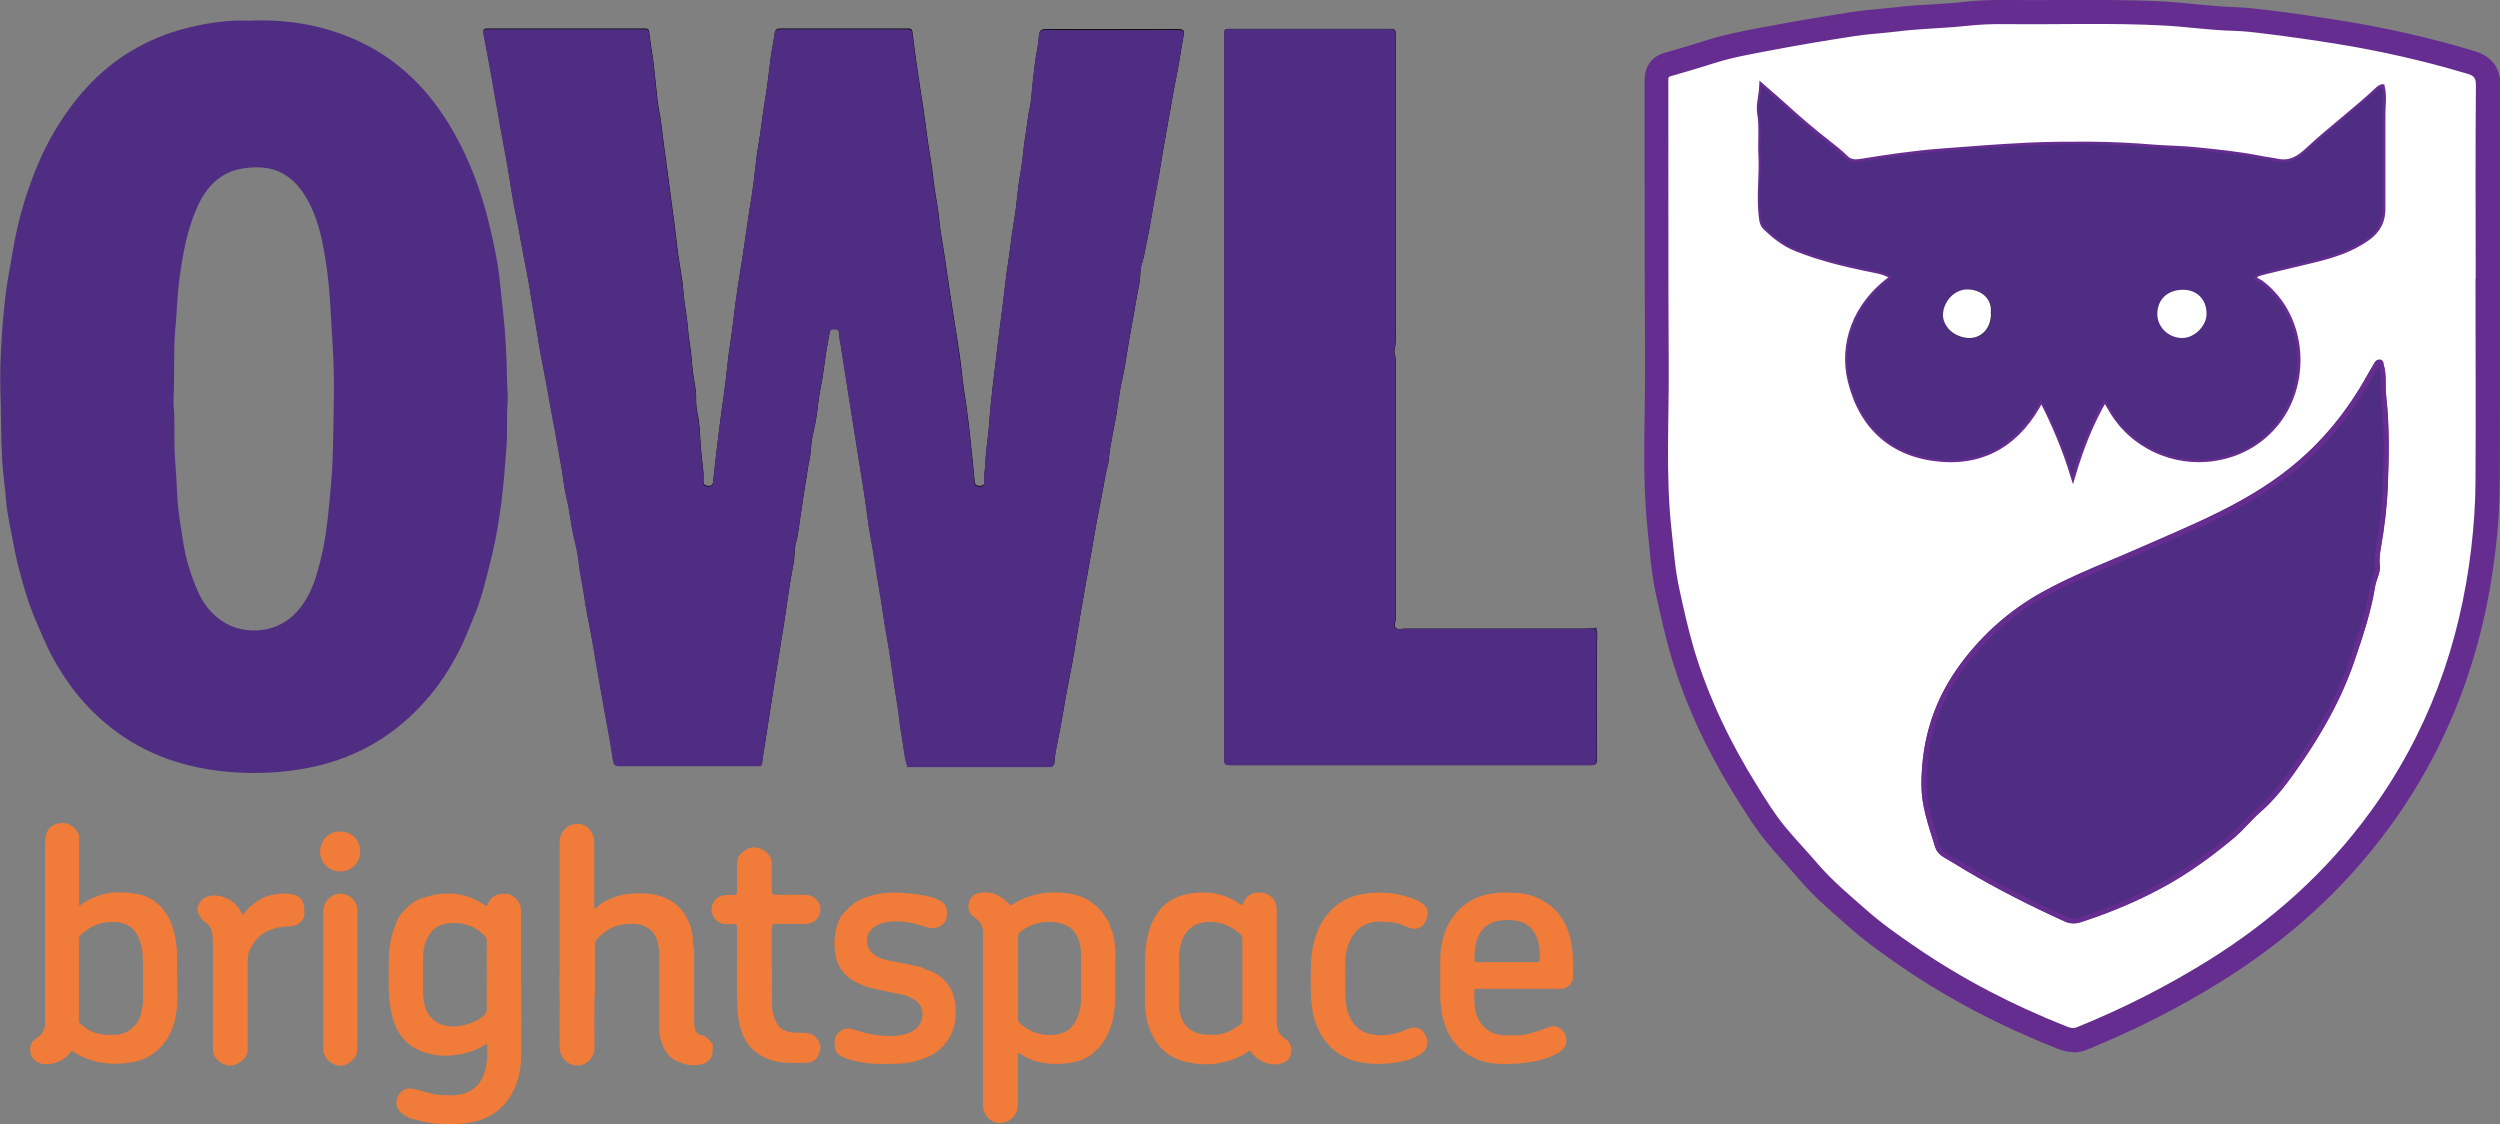
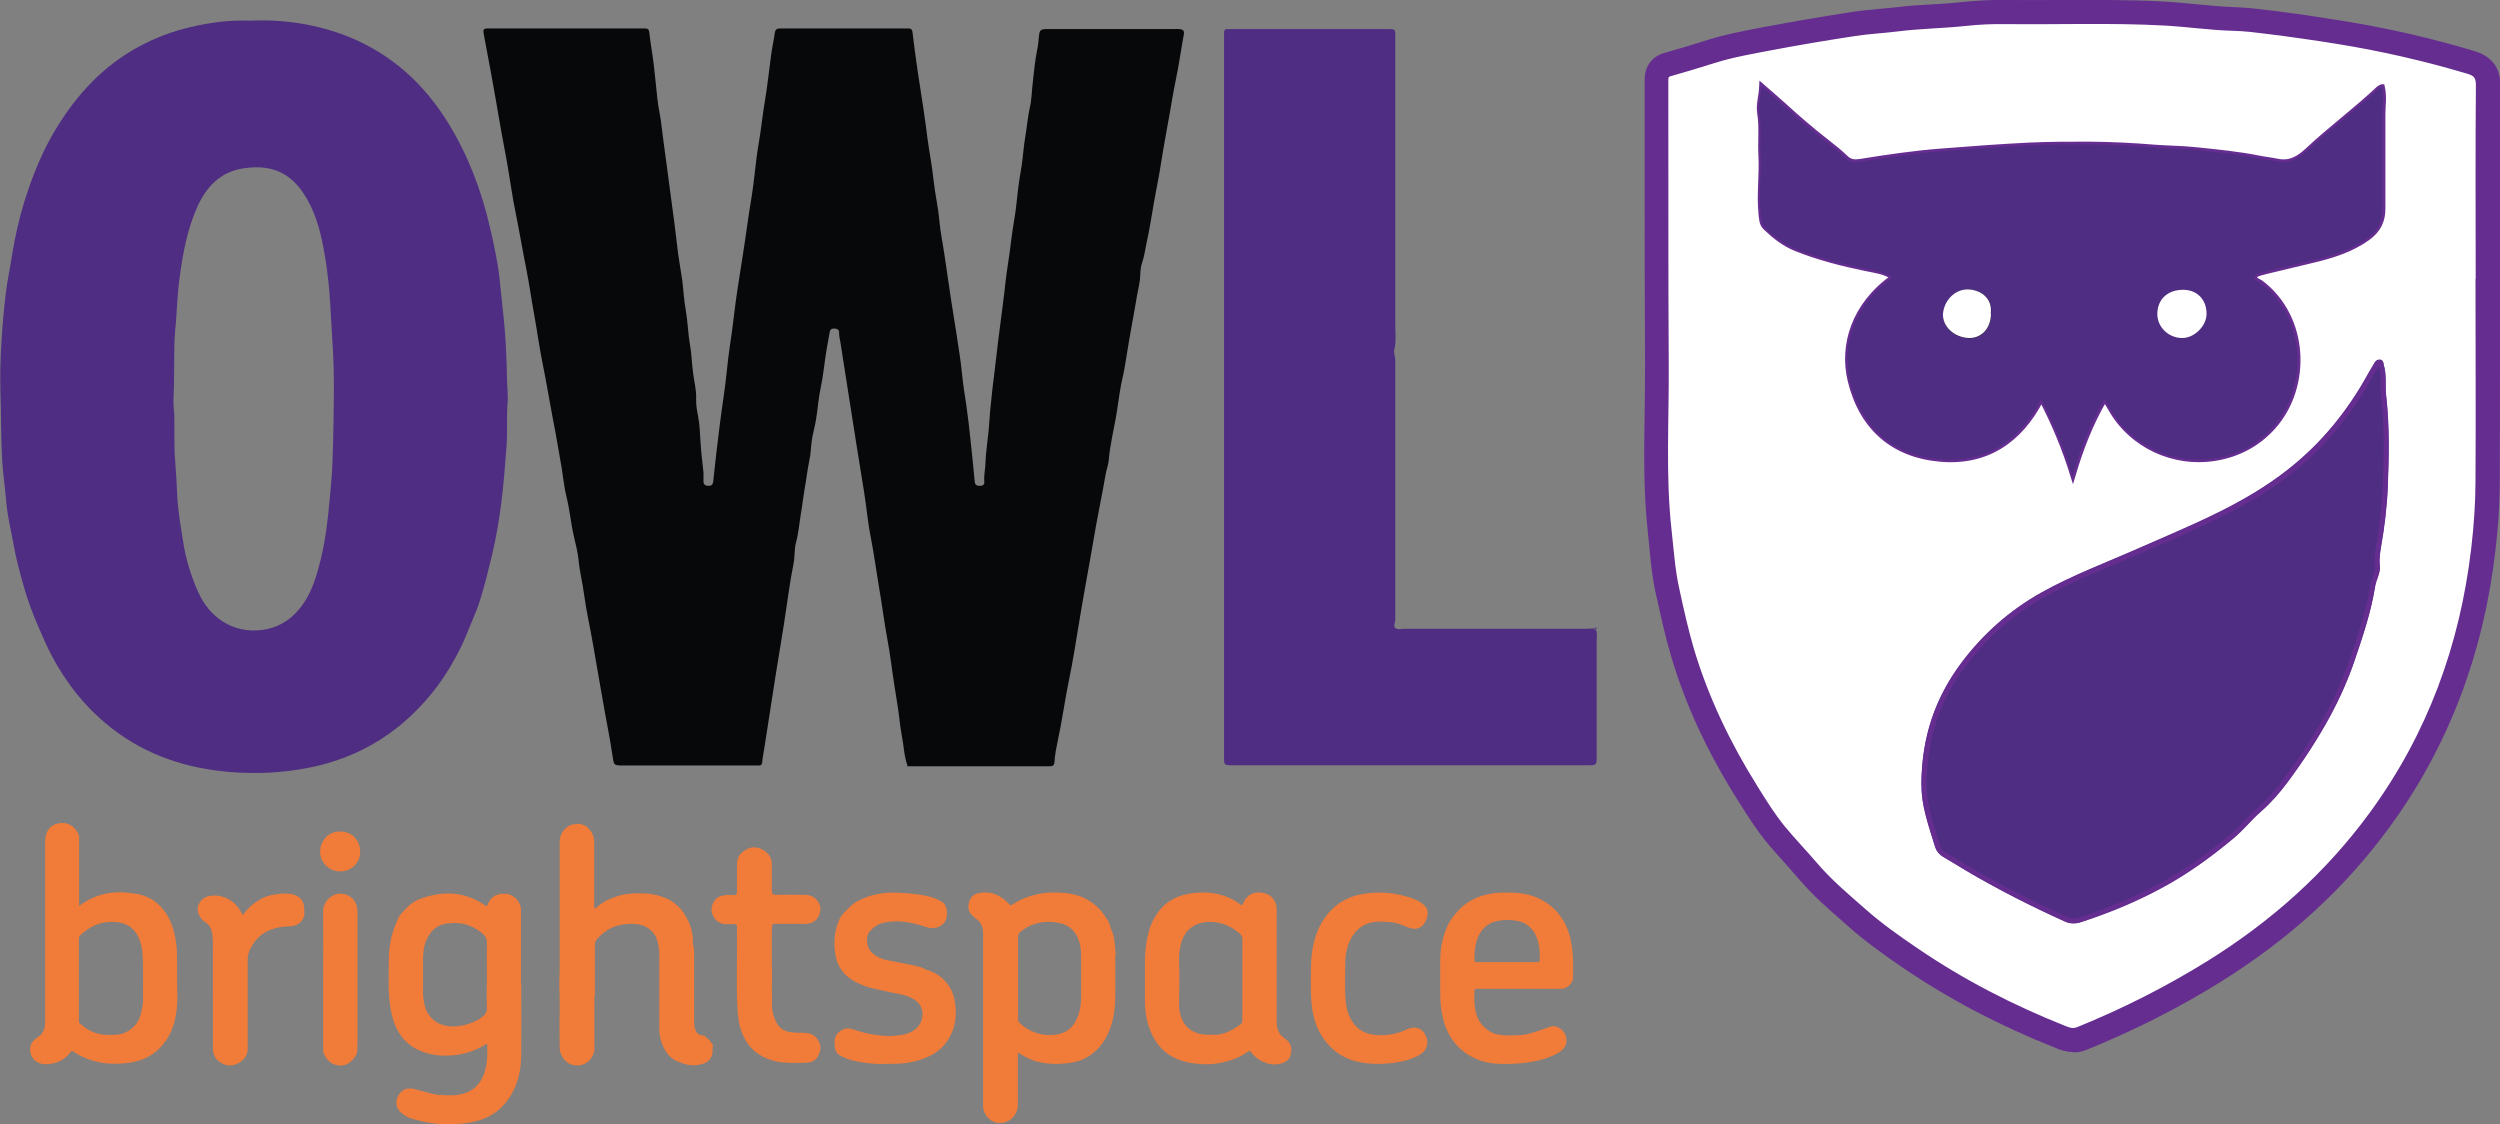
<svg xmlns="http://www.w3.org/2000/svg" id="Layer_1" data-name="Layer 1" viewBox="0 0 122.93 55.29" width="122.93" height="55.29">
  <rect x="0" y="0" width="122.93" height="55.29" fill="#808080" stroke="none" />
  <defs>
    <style>
      .cls-1 {
        fill: #060809;
      }

      .cls-2, .cls-3 {
        fill: #fff;
      }

      .cls-4 {
        fill: #f17b38;
      }

      .cls-5 {
        fill: #662d91;
      }

      .cls-6 {
        fill: #552d87;
      }

      .cls-7, .cls-8 {
        fill: #4f2d82;
      }

      .cls-3, .cls-8 {
        stroke: #662d91;
        stroke-miterlimit: 10;
        stroke-width: .25px;
      }
    </style>
  </defs>
  <g>
    <path class="cls-2" d="m121.85,13.83c0,3.26.02,6.52,0,9.78,0,1.12-.08,2.24-.21,3.36-.56,4.77-2.15,9.15-5.01,13.06-2.18,2.98-4.87,5.37-8,7.32-2.06,1.28-4.2,2.36-6.44,3.27-.24.1-.44.04-.64-.04-2.6-1.03-5.07-2.3-7.38-3.88-.87-.59-1.73-1.2-2.51-1.89-.82-.72-1.66-1.42-2.38-2.26-.53-.62-1.1-1.21-1.61-1.83-.51-.62-.94-1.32-1.37-2.01-1.33-2.13-2.41-4.37-3.13-6.78-.28-.96-.5-1.94-.71-2.92-.22-.97-.28-1.95-.39-2.93-.3-2.71-.12-5.43-.14-8.15-.03-4.67-.01-9.33-.02-14,0-.18.04-.26.23-.31.72-.2,1.43-.42,2.13-.64.92-.29,1.86-.45,2.8-.63,1.37-.26,2.74-.49,4.12-.7.7-.11,1.41-.14,2.12-.23,1.11-.14,2.24-.15,3.35-.27.65-.07,1.31-.1,1.97-.09,2.59.03,5.19-.07,7.78.07,1.13.06,2.26.23,3.39.26.59.01,1.17.09,1.74.16,1.12.14,2.24.3,3.36.48,2.18.35,4.32.84,6.44,1.47.38.11.53.25.53.69-.03,3.21-.01,6.43-.01,9.64,0,0,0,0,0,0Z" />
    <path class="cls-5" d="m101.93,51.73c-.35,0-.63-.11-.78-.17-2.82-1.12-5.3-2.42-7.59-3.98-.86-.59-1.77-1.23-2.61-1.97l-.27-.24c-.75-.65-1.52-1.32-2.21-2.13-.22-.25-.44-.5-.66-.75-.32-.36-.65-.72-.96-1.1-.51-.62-.92-1.28-1.33-1.93l-.12-.19c-1.48-2.36-2.54-4.66-3.24-7.04-.27-.91-.47-1.83-.67-2.72l-.06-.27c-.18-.8-.26-1.58-.33-2.35-.02-.23-.05-.47-.07-.7-.22-1.97-.19-3.95-.16-5.86.01-.79.02-1.6.02-2.4-.02-3.05-.02-6.14-.02-9.14,0-1.62,0-3.24,0-4.87,0-.67.37-1.16,1.01-1.33.61-.17,1.28-.37,2.1-.63.85-.27,1.71-.43,2.54-.59l.38-.07c1.22-.23,2.54-.46,4.16-.71.44-.07.88-.11,1.31-.15.28-.03.56-.05.84-.08.63-.08,1.26-.12,1.87-.15.52-.03,1.01-.06,1.5-.12.67-.07,1.37-.1,2.1-.09.89.01,1.79,0,2.68,0,1.68,0,3.42-.02,5.14.08.51.03,1.02.08,1.51.13.64.06,1.24.12,1.85.14.62.02,1.2.09,1.85.17,1.14.14,2.28.31,3.39.49,2.24.36,4.45.86,6.57,1.5.86.26,1.29.83,1.28,1.71-.02,2.43-.02,4.91-.02,7.3v3.39s0,0,0,0c0,.57,0,1.13,0,1.7,0,2.3,0,4.69-.01,7.03,0,1.16-.08,2.32-.22,3.47-.59,5.09-2.34,9.65-5.2,13.56-2.2,3.01-4.91,5.49-8.29,7.6-2.05,1.28-4.21,2.37-6.6,3.35-.24.1-.46.13-.66.13ZM82.96,4.49c0,1.44,0,2.88,0,4.32,0,2.99,0,6.08.02,9.12,0,.82,0,1.65-.02,2.45-.03,1.85-.06,3.75.15,5.59.03.24.05.48.08.72.07.73.14,1.42.29,2.09l.06.27c.2.9.39,1.74.64,2.58.65,2.2,1.63,4.33,3.01,6.52l.12.2c.38.61.75,1.19,1.17,1.7.29.35.59.68.9,1.03.23.26.47.52.69.78.59.69,1.27,1.28,1.99,1.91l.28.24c.76.67,1.61,1.27,2.42,1.81,2.15,1.47,4.49,2.7,7.16,3.76,2.23-.92,4.24-1.95,6.15-3.14,3.15-1.96,5.67-4.27,7.7-7.05,2.64-3.61,4.26-7.83,4.81-12.55.12-1.07.19-2.16.2-3.24.02-2.34.02-4.71.01-7.01,0-.92,0-1.84,0-2.76v-2.33c0-2.31,0-4.7.02-7.05-1.97-.58-4.01-1.04-6.07-1.37-1.09-.18-2.21-.34-3.32-.48-.59-.07-1.12-.14-1.63-.15-.68-.02-1.35-.08-2-.14-.49-.05-.95-.09-1.42-.12-1.66-.09-3.36-.08-5.01-.07-.91,0-1.81.01-2.72,0-.64,0-1.27.02-1.85.08-.54.06-1.07.09-1.59.12-.6.04-1.18.07-1.75.14-.3.04-.61.06-.91.09-.41.04-.8.07-1.18.13-1.6.25-2.89.47-4.08.7l-.39.07c-.8.15-1.56.3-2.29.53-.61.19-1.14.36-1.63.5Z" />
  </g>
  <g>
-     <path class="cls-1" d="m78.47,30.96s.05-.04.03-.07c-.02-.03-.05-.04-.08,0-.17,0-.33.02-.5.02-2.94,0-5.89,0-8.83,0-.15,0-.34.07-.46-.04-.11-.1,0-.28,0-.42,0-4.25,0-8.51,0-12.76,0-.18-.1-.34-.05-.51.09-.38.05-.77.05-1.15,0-4.78,0-9.56,0-14.35,0-.17-.02-.26-.22-.26-2.67,0-5.34,0-8.01,0-.14,0-.2.03-.19.19,0,2.64,0,5.27,0,7.91,0,9.28,0,18.56,0,27.85,0,.23.09.25.28.25,5.91,0,11.83,0,17.74,0,.24,0,.3-.06.3-.3-.01-1.95,0-3.9,0-5.85,0-.17.05-.35-.04-.52Z" />
    <path class="cls-1" d="m44.61,37.67s.01.03.03.01c2.15,0,4.3,0,6.45,0,.18,0,.35,0,.53,0,.14,0,.22-.04.23-.21.02-.35.09-.69.16-1.03.22-1.01.35-2.02.56-3.03.17-.83.31-1.66.44-2.49.12-.72.24-1.45.37-2.16.18-.98.35-1.97.52-2.95.15-.82.32-1.63.46-2.45.04-.25.14-.5.16-.74.07-.85.3-1.68.42-2.52.08-.54.15-1.09.28-1.62.08-.35.13-.71.19-1.07.08-.49.16-.97.25-1.46.09-.47.17-.95.25-1.42.06-.33.15-.66.16-1.01,0-.2.03-.44.09-.6.11-.32.15-.66.22-.98.15-.67.25-1.35.37-2.03.08-.47.18-.93.26-1.4.13-.8.26-1.6.41-2.4.14-.72.24-1.44.39-2.15.16-.75.26-1.51.4-2.26.04-.19-.04-.25-.2-.27-.1-.01-.21,0-.32,0-2.09,0-4.18,0-6.27,0-.27,0-.31.11-.33.32-.02.23-.04.47-.09.7-.11.54-.16,1.09-.22,1.64-.05.41-.05.84-.15,1.24-.08.36-.11.73-.17,1.09-.07.43-.13.87-.17,1.3-.04.45-.14.9-.2,1.35-.08.6-.12,1.21-.23,1.81-.12.68-.18,1.38-.29,2.06-.11.65-.16,1.31-.25,1.97-.08.63-.16,1.25-.24,1.87-.06.48-.11.96-.17,1.44-.07.56-.14,1.11-.19,1.67-.05.44-.07.88-.11,1.32-.05.5-.13.99-.15,1.49,0,.33-.09.66-.06.99.01.14-.07.2-.21.2-.14,0-.24-.03-.26-.19-.06-.66-.13-1.33-.2-1.99-.06-.59-.13-1.18-.21-1.76-.08-.53-.17-1.07-.22-1.61-.06-.63-.17-1.25-.26-1.87-.09-.59-.19-1.18-.28-1.77-.11-.72-.21-1.45-.32-2.17-.08-.56-.2-1.12-.25-1.68-.06-.68-.22-1.35-.29-2.03-.07-.69-.21-1.37-.3-2.06-.06-.46-.12-.93-.19-1.39-.09-.63-.2-1.26-.29-1.9-.09-.63-.18-1.25-.25-1.88-.02-.17-.1-.2-.24-.19-.23,0-.46,0-.69,0-1.86,0-3.72,0-5.58,0-.16,0-.23.04-.26.21-.05.36-.13.72-.18,1.08-.1.72-.17,1.44-.29,2.16-.13.75-.2,1.5-.33,2.25-.15.85-.2,1.72-.34,2.57-.17.99-.29,1.99-.45,2.98-.15.98-.32,1.97-.43,2.96-.1.88-.26,1.75-.34,2.63-.09.89-.24,1.78-.35,2.67-.12.92-.22,1.84-.32,2.77-.02.16-.1.22-.24.21-.14,0-.24-.06-.24-.22,0-.15.01-.3,0-.45-.06-.52-.12-1.05-.15-1.57-.02-.39-.04-.79-.11-1.17-.06-.29-.11-.58-.1-.88.02-.43-.1-.84-.15-1.26-.06-.45-.07-.92-.15-1.37-.1-.57-.11-1.15-.21-1.72-.09-.48-.11-.96-.17-1.45-.06-.43-.14-.85-.2-1.28-.07-.52-.12-1.05-.19-1.57-.06-.47-.13-.94-.19-1.41-.05-.38-.1-.76-.15-1.14-.07-.52-.14-1.04-.21-1.56-.06-.45-.1-.91-.19-1.35-.09-.45-.12-.9-.17-1.35-.04-.34-.07-.68-.11-1.02-.06-.5-.16-1-.21-1.51-.02-.16-.06-.21-.22-.21-2.58,0-5.16,0-7.75,0-.21,0-.2.1-.18.24.12.66.25,1.32.37,1.98.17.93.33,1.86.49,2.79.09.52.2,1.05.29,1.57.15.85.26,1.71.44,2.56.18.89.33,1.8.51,2.69.15.75.25,1.51.39,2.26.15.83.26,1.66.43,2.48.17.83.3,1.66.46,2.49.17.85.31,1.7.46,2.56.08.48.12.96.24,1.43.16.64.21,1.29.36,1.93.09.38.19.78.23,1.16.05.57.2,1.13.27,1.69.11.84.31,1.67.45,2.51.14.85.3,1.69.44,2.53.16.97.37,1.93.51,2.9.07.47.06.47.54.47,2.1,0,4.2,0,6.29,0,.12,0,.25,0,.37,0,.11,0,.15-.05.16-.16.02-.25.07-.49.11-.74.18-1.14.35-2.28.53-3.41.14-.86.28-1.73.42-2.59.16-1.01.28-2.03.48-3.03.07-.34.03-.7.12-1.03.13-.47.16-.94.24-1.41.07-.4.11-.8.18-1.2.09-.48.14-.97.24-1.45.07-.3.07-.6.11-.9.04-.35.15-.7.21-1.05.09-.53.12-1.06.23-1.58.14-.64.19-1.29.3-1.93.05-.28.1-.56.15-.84.03-.15.13-.17.25-.16.15,0,.22.09.21.21,0,.17.04.33.07.49.14.9.28,1.79.42,2.69.24,1.55.49,3.1.74,4.65.12.74.18,1.49.33,2.23.16.83.27,1.66.41,2.49.15.85.25,1.7.41,2.55.14.74.22,1.49.34,2.24.08.56.19,1.11.25,1.68.04.4.12.79.18,1.19.05.35.08.71.21,1.05Z" />
    <path class="cls-1" d="m121.85,13.83s0,0,0,0c0-3.21-.01-6.43.01-9.64,0-.44-.14-.57-.53-.69-2.11-.63-4.26-1.12-6.44-1.47-1.12-.18-2.24-.34-3.36-.48-.57-.07-1.15-.14-1.74-.16-1.13-.03-2.26-.2-3.39-.26-2.59-.14-5.19-.04-7.78-.07-.66,0-1.32.02-1.97.09-1.12.12-2.24.13-3.35.27-.71.09-1.42.12-2.12.23-1.38.21-2.75.44-4.12.7-.94.18-1.89.34-2.8.63-.71.22-1.42.44-2.13.64-.19.05-.23.13-.23.31,0,4.67-.01,9.33.02,14,.02,2.72-.17,5.44.14,8.15.11.98.17,1.96.39,2.93.22.98.43,1.96.71,2.92.71,2.41,1.79,4.65,3.13,6.78.43.69.86,1.39,1.37,2.01.52.63,1.08,1.22,1.61,1.83.72.84,1.56,1.54,2.38,2.26.79.69,1.65,1.3,2.51,1.89,2.31,1.58,4.78,2.84,7.38,3.88.21.08.4.14.64.04,2.24-.92,4.38-1.99,6.44-3.27,3.13-1.95,5.82-4.35,8-7.32,2.86-3.9,4.45-8.28,5.01-13.06.13-1.11.2-2.24.21-3.36.03-3.26,0-6.52,0-9.78Z" />
-     <path class="cls-7" d="m44.61,37.67c-.13-.34-.16-.7-.21-1.05-.06-.4-.14-.79-.18-1.19-.06-.56-.17-1.12-.25-1.68-.11-.75-.2-1.49-.34-2.24-.16-.85-.26-1.7-.41-2.55-.15-.83-.25-1.66-.41-2.49-.14-.74-.21-1.49-.33-2.23-.24-1.55-.49-3.1-.74-4.65-.14-.9-.28-1.79-.42-2.69-.03-.16-.07-.32-.07-.49,0-.13-.07-.21-.21-.21-.13,0-.23.02-.25.16-.05.28-.11.56-.15.84-.11.64-.17,1.29-.3,1.93-.11.52-.15,1.06-.23,1.58-.06.35-.16.7-.21,1.05-.04.3-.04.6-.11.9-.11.48-.16.97-.24,1.45-.07.39-.11.8-.18,1.2-.08.47-.11.94-.24,1.41-.09.33-.06.69-.12,1.03-.2,1-.32,2.02-.48,3.03-.14.86-.28,1.73-.42,2.59-.18,1.14-.35,2.28-.53,3.41-.04.25-.08.49-.11.74-.01.11-.05.16-.16.16-.12,0-.25,0-.37,0-2.1,0-4.2,0-6.29,0-.48,0-.47,0-.54-.47-.14-.97-.35-1.93-.51-2.9-.14-.85-.31-1.69-.44-2.53-.13-.84-.33-1.67-.45-2.51-.08-.57-.22-1.12-.27-1.69-.04-.38-.14-.77-.23-1.16-.15-.64-.2-1.29-.36-1.93-.11-.47-.15-.96-.24-1.43-.15-.85-.29-1.71-.46-2.56-.16-.83-.29-1.66-.46-2.49-.17-.82-.28-1.65-.43-2.48-.14-.75-.23-1.52-.39-2.26-.18-.89-.32-1.8-.51-2.69-.18-.85-.29-1.71-.44-2.56-.09-.52-.2-1.05-.29-1.57-.17-.93-.33-1.86-.49-2.79-.12-.66-.24-1.32-.37-1.98-.03-.14-.03-.24.18-.24,2.58,0,5.16,0,7.75,0,.15,0,.2.04.22.21.05.5.15,1,.21,1.51.04.34.08.68.11,1.02.05.45.08.91.17,1.35.09.45.13.9.19,1.35.07.52.14,1.04.21,1.56.05.38.1.76.15,1.14.06.47.13.94.19,1.41.07.52.12,1.05.19,1.57.06.43.14.85.2,1.28.07.48.09.97.17,1.45.11.57.11,1.15.21,1.72.08.45.09.91.15,1.37.06.42.17.83.15,1.26-.01.3.04.59.1.88.07.38.09.78.11,1.17.03.53.09,1.05.15,1.57.02.15,0,.3,0,.45,0,.16.1.21.24.22.14,0,.23-.05.24-.21.1-.92.2-1.85.32-2.77.11-.89.27-1.78.35-2.67.08-.88.25-1.75.34-2.63.11-.99.27-1.98.43-2.96.15-.99.28-1.99.45-2.98.14-.85.2-1.72.34-2.57.13-.75.2-1.5.33-2.25.13-.71.19-1.44.29-2.16.05-.36.13-.72.18-1.08.02-.17.09-.21.26-.21,1.86,0,3.72,0,5.58,0,.23,0,.46,0,.69,0,.15,0,.22.03.24.19.07.63.16,1.25.25,1.88.09.63.2,1.26.29,1.9.07.46.13.93.19,1.39.09.69.23,1.37.3,2.06.07.68.23,1.34.29,2.03.05.56.17,1.12.25,1.68.11.72.21,1.45.32,2.17.09.59.19,1.18.28,1.77.09.62.19,1.24.26,1.87.05.54.14,1.07.22,1.61.08.58.15,1.17.21,1.76.07.66.14,1.33.2,1.99.02.16.12.19.26.19.15,0,.23-.06.21-.2-.03-.33.05-.66.06-.99.01-.5.1-1,.15-1.49.04-.44.07-.88.11-1.32.06-.56.13-1.11.19-1.67.06-.48.11-.96.17-1.44.08-.63.16-1.25.24-1.87.08-.66.14-1.32.25-1.97.11-.69.17-1.38.29-2.06.11-.6.15-1.2.23-1.81.06-.45.15-.9.2-1.35.04-.44.1-.87.17-1.3.06-.36.09-.73.17-1.09.09-.4.1-.83.15-1.24.07-.55.11-1.1.22-1.64.05-.24.06-.47.09-.7.02-.21.06-.33.33-.32,2.09.02,4.18,0,6.27,0,.11,0,.21,0,.32,0,.16.02.24.08.2.27-.14.75-.24,1.51-.4,2.26-.15.71-.26,1.43-.39,2.15-.15.79-.29,1.6-.41,2.4-.07.46-.17.93-.26,1.4-.12.68-.22,1.36-.37,2.03-.07.32-.11.66-.22.98-.05.16-.08.4-.09.6-.01.34-.1.67-.16,1.01-.09.47-.16.95-.25,1.42-.09.49-.17.97-.25,1.46-.06.36-.1.72-.19,1.07-.13.54-.2,1.08-.28,1.62-.12.84-.35,1.67-.42,2.52-.02.24-.11.49-.16.74-.14.82-.31,1.63-.46,2.45-.18.98-.34,1.97-.52,2.95-.13.72-.26,1.44-.37,2.16-.14.83-.27,1.67-.44,2.49-.21,1.01-.34,2.03-.56,3.03-.07.33-.14.68-.16,1.03-.01.17-.09.21-.23.21-.18,0-.35,0-.53,0-2.15,0-4.3,0-6.45,0,0-.01-.02-.02-.03-.01Z" />
    <path class="cls-7" d="m12.34,1.01c1.68-.06,3.29.19,4.83.81,2.1.86,3.69,2.31,4.87,4.23.98,1.59,1.63,3.31,2.05,5.12.22.95.43,1.91.51,2.89.07.71.16,1.42.22,2.14.06.81.1,1.62.11,2.43,0,.38.06.77.03,1.15-.06.71,0,1.42-.05,2.12-.07.94-.14,1.89-.26,2.83-.11.85-.25,1.7-.45,2.54-.17.72-.35,1.43-.56,2.13-.13.43-.3.85-.48,1.27-.17.4-.32.8-.51,1.18-.33.67-.71,1.31-1.15,1.9-1.61,2.13-3.71,3.5-6.36,4.01-1.23.24-2.47.3-3.71.21-2.2-.16-4.25-.82-6-2.21-1.24-.98-2.19-2.19-2.92-3.58-.22-.43-.41-.87-.6-1.31-.3-.67-.55-1.36-.75-2.06-.19-.68-.38-1.37-.5-2.07-.13-.71-.3-1.41-.36-2.12-.05-.65-.15-1.29-.19-1.93-.07-1.16-.05-2.33-.09-3.49-.02-.78,0-1.56.05-2.34.04-.8.12-1.61.21-2.41.08-.65.22-1.3.32-1.95.14-.86.33-1.7.58-2.53.4-1.28.89-2.53,1.6-3.68,1.01-1.65,2.28-3.03,4-3.97.82-.45,1.69-.78,2.6-.99.98-.23,1.97-.36,2.96-.31Zm-3.72,15.08c0,.22-.03.44-.04.65-.03.98,0,1.96-.05,2.94-.01.23.03.48.04.73.02.73-.02,1.47.04,2.2.05.61.08,1.23.11,1.85.04.72.17,1.44.28,2.15.13.86.38,1.68.73,2.47.55,1.26,1.71,2.1,3.2,1.89.89-.13,1.54-.62,2.02-1.34.42-.63.63-1.36.81-2.08.32-1.27.41-2.58.53-3.88.06-.66.07-1.32.09-1.98.03-1.6.08-3.21-.03-4.82-.06-.86-.09-1.72-.16-2.58-.06-.7-.15-1.39-.28-2.08-.18-.97-.45-1.91-1.01-2.74-.8-1.17-1.83-1.36-2.94-1.19-1.13.17-1.83.92-2.27,1.92-.48,1.08-.69,2.22-.85,3.39-.12.84-.14,1.68-.21,2.51Z" />
    <path class="cls-3" d="m121.85,13.83c0,3.26.02,6.52,0,9.78,0,1.12-.08,2.24-.21,3.36-.56,4.77-2.15,9.15-5.01,13.06-2.18,2.98-4.87,5.37-8,7.32-2.06,1.28-4.2,2.36-6.44,3.27-.24.1-.44.04-.64-.04-2.6-1.03-5.07-2.3-7.38-3.88-.87-.59-1.73-1.2-2.51-1.89-.82-.72-1.66-1.42-2.38-2.26-.53-.62-1.1-1.21-1.61-1.83-.51-.62-.94-1.32-1.37-2.01-1.33-2.13-2.41-4.37-3.13-6.78-.28-.96-.5-1.94-.71-2.92-.22-.97-.28-1.95-.39-2.93-.3-2.71-.12-5.43-.14-8.15-.03-4.67-.01-9.33-.02-14,0-.18.04-.26.23-.31.72-.2,1.43-.42,2.13-.64.92-.29,1.86-.45,2.8-.63,1.37-.26,2.74-.49,4.12-.7.7-.11,1.41-.14,2.12-.23,1.11-.14,2.24-.15,3.35-.27.65-.07,1.31-.1,1.97-.09,2.59.03,5.19-.07,7.78.07,1.13.06,2.26.23,3.39.26.59.01,1.17.09,1.74.16,1.12.14,2.24.3,3.36.48,2.18.35,4.32.84,6.44,1.47.38.11.53.25.53.69-.03,3.21-.01,6.43-.01,9.64,0,0,0,0,0,0Zm-4.73-9.56c-.07.04-.12.05-.15.08-1.12,1.06-2.36,1.97-3.48,3.02-.44.41-.87.69-1.5.56-.29-.06-.59-.09-.88-.15-1.05-.21-2.11-.31-3.17-.42-.66-.07-1.33-.07-1.99-.12-1.06-.09-2.13-.14-3.2-.15-1.01,0-2.03,0-3.05.05-1.42.07-2.83.18-4.25.29-1.31.1-2.61.29-3.91.5-.26.04-.53.08-.78-.17-.28-.27-.59-.52-.9-.76-.76-.59-1.48-1.21-2.19-1.86-.32-.29-.65-.57-1.04-.91-.02.49-.17.91-.1,1.34.11.69.02,1.39.06,2.08.05.94-.09,1.89,0,2.83.03.25.02.53.23.72.44.42.92.8,1.5,1.03,1.1.44,2.24.73,3.4.97.46.1.94.14,1.36.43-1.93,1.36-2.52,3.36-2.1,5.09.56,2.3,2.1,3.66,4.43,3.86,2.24.2,3.92-.89,4.97-2.96.63,1.21,1.14,2.43,1.55,3.76.4-1.35.88-2.58,1.57-3.76.09.16.18.3.26.44,1.04,1.87,3.14,2.8,5.14,2.48,1.15-.18,2.14-.71,2.9-1.57,1.74-1.97,1.62-5.37-.63-7.07-.11-.08-.35-.13-.3-.3.04-.13.26-.17.42-.21.03,0,.07-.02.1-.03.72-.17,1.45-.35,2.17-.52,1.02-.24,2.01-.52,2.88-1.15.51-.37.74-.84.73-1.46,0-1.54,0-3.07,0-4.61,0-.44.08-.87-.03-1.35Zm-22.51,34.34c-.03.9.33,1.94.66,2.99.05.17.17.32.35.42.37.21.72.43,1.08.65,1.58.94,3.21,1.77,4.89,2.52.23.1.46.1.72.01,1.5-.5,2.95-1.11,4.33-1.89,1.11-.64,2.13-1.39,3.11-2.21.48-.4.85-.88,1.32-1.29.47-.41.9-.89,1.28-1.4.78-1.05,1.5-2.14,2.12-3.29.47-.87.88-1.78,1.19-2.71.4-1.18.81-2.37,1-3.61.05-.34.27-.68.23-.98-.04-.34.01-.66.06-.96.17-.97.29-1.95.33-2.93.06-1.5.09-3-.08-4.49-.06-.5.03-1.01-.12-1.5-.02-.05.02-.13-.07-.14-.07,0-.11.04-.14.09-.11.19-.23.39-.34.58-1,1.81-2.28,3.39-3.9,4.67-2.22,1.77-4.84,2.79-7.4,3.92-1.6.71-3.25,1.32-4.79,2.18-1.55.87-2.85,2.02-3.91,3.44-1.25,1.68-1.92,3.57-1.93,5.91Z" />
    <path class="cls-7" d="m78.47,30.96c.09.17.04.34.04.52,0,1.95,0,3.9,0,5.85,0,.24-.06.3-.3.3-5.91,0-11.83,0-17.74,0-.19,0-.28-.03-.28-.25,0-9.28,0-18.56,0-27.85,0-2.64,0-5.27,0-7.91,0-.16.05-.19.19-.19,2.67,0,5.34,0,8.01,0,.2,0,.22.09.22.26,0,4.78,0,9.56,0,14.35,0,.38.05.77-.05,1.15-.04.17.05.34.05.51,0,4.25,0,8.51,0,12.76,0,.14-.11.32,0,.42.11.1.3.04.46.04,2.94,0,5.89,0,8.83,0,.17,0,.33-.02.5-.02,0,.04,0,.07.05.08Z" />
    <path class="cls-6" d="m78.47,30.96s-.06-.04-.05-.08c.03-.03.06-.03.08,0,.02.03.01.06-.03.07Z" />
    <path class="cls-7" d="m117.12,4.28c.12.47.03.91.03,1.35,0,1.54,0,3.07,0,4.61,0,.62-.22,1.09-.73,1.46-.87.63-1.86.91-2.88,1.15-.73.17-1.45.34-2.17.52-.03,0-.07.02-.1.03-.16.04-.37.08-.42.21-.06.17.19.22.3.3,2.25,1.7,2.37,5.1.63,7.07-.77.87-1.75,1.4-2.9,1.57-2.01.31-4.1-.61-5.14-2.48-.08-.14-.17-.28-.26-.44-.69,1.18-1.17,2.42-1.57,3.76-.41-1.33-.91-2.55-1.55-3.76-1.05,2.07-2.72,3.16-4.97,2.96-2.32-.2-3.87-1.56-4.43-3.86-.42-1.73.17-3.73,2.1-5.09-.42-.28-.9-.33-1.36-.43-1.16-.24-2.3-.53-3.4-.97-.58-.23-1.05-.61-1.5-1.03-.2-.19-.2-.47-.23-.72-.1-.94.04-1.89,0-2.83-.04-.69.05-1.38-.06-2.08-.07-.43.08-.85.1-1.34.39.34.72.62,1.04.91.71.64,1.44,1.27,2.19,1.86.31.24.62.49.9.76.25.25.52.21.78.17,1.3-.2,2.6-.39,3.91-.5,1.42-.11,2.83-.22,4.25-.29,1.02-.05,2.03-.06,3.05-.05,1.07,0,2.14.06,3.2.15.66.06,1.33.06,1.99.12,1.06.11,2.12.2,3.17.42.29.06.59.09.88.15.63.13,1.06-.15,1.5-.56,1.12-1.05,2.36-1.96,3.48-3.02.03-.03.08-.04.15-.08Zm-19.22,11.15c.11-.78-.53-1.2-1.16-1.19-.63,0-1.15.56-1.19,1.21-.04.57.49,1.14,1.25,1.18.64.03,1.1-.48,1.11-1.19Z" />
    <path class="cls-8" d="m94.61,38.61c0-2.34.68-4.23,1.93-5.91,1.06-1.42,2.36-2.57,3.91-3.44,1.53-.86,3.18-1.48,4.79-2.18,2.56-1.13,5.18-2.16,7.4-3.92,1.62-1.29,2.91-2.86,3.9-4.67.11-.2.22-.39.34-.58.03-.05.07-.1.14-.09.08.01.05.09.07.14.16.49.06,1,.12,1.5.17,1.49.14,3,.08,4.49-.04.98-.16,1.96-.33,2.93-.05.3-.1.62-.06.96.04.3-.18.64-.23.98-.2,1.24-.6,2.43-1,3.61-.32.93-.72,1.84-1.19,2.71-.62,1.15-1.34,2.24-2.12,3.29-.38.5-.8.99-1.28,1.4-.47.41-.84.89-1.32,1.29-.98.82-2,1.57-3.11,2.21-1.38.79-2.83,1.4-4.33,1.89-.26.09-.49.09-.72-.01-1.67-.76-3.31-1.59-4.89-2.52-.36-.22-.72-.44-1.08-.65-.18-.1-.3-.25-.35-.42-.32-1.05-.69-2.09-.66-2.99Z" />
    <path class="cls-2" d="m107.35,14.25c.69,0,1.16.49,1.15,1.19,0,.59-.61,1.19-1.2,1.18-.67,0-1.22-.54-1.22-1.17,0-.73.5-1.2,1.27-1.2Z" />
    <path class="cls-2" d="m97.9,15.43c0,.71-.47,1.22-1.11,1.19-.75-.04-1.28-.61-1.25-1.18.04-.64.56-1.2,1.19-1.21.63,0,1.26.41,1.16,1.19Z" />
  </g>
  <g id="nda4RO">
    <g>
      <path class="cls-4" d="m25.62,48.37c0-1.16,0-2.33,0-3.49,0-.1,0-.2-.02-.3-.09-.34-.38-.6-.71-.63-.45-.03-.74.12-.9.5-.03.06-.03.14-.14.07-1.01-.7-2.1-.73-3.22-.31-.4.15-.67.46-.94.76-.08.09-.13.24-.19.37-.25.58-.38,1.19-.38,1.81,0,.84-.06,1.69.1,2.53.17.89.56,1.61,1.42,1.98.6.26,1.24.3,1.89.2.46-.07.89-.23,1.29-.47.14-.08.14-.08.14.08,0,.33.01.65-.06.98-.1.46-.28.87-.7,1.14-.49.32-1.05.28-1.59.25-.32-.02-.63-.14-.94-.21-.17-.04-.34-.11-.51-.11-.28,0-.47.15-.6.4-.12.24-.08.54.09.72.17.18.37.3.6.37.27.08.55.15.83.19.26.04.52.08.78.08.26,0,.52,0,.79-.02.49-.05.96-.14,1.4-.37.48-.25.83-.62,1.1-1.08.35-.6.47-1.25.48-1.93.01-1.17,0-2.35,0-3.52h0Zm-1.98,1.7c-.4.23-.82.38-1.28.4-.34.01-.67-.05-.97-.26-.29-.21-.45-.5-.52-.83-.05-.22-.08-.45-.07-.68,0-.48,0-.97,0-1.45,0-.37.03-.74.19-1.08.3-.62.75-.81,1.48-.78.47.02.87.2,1.24.5.18.15.24.28.23.49-.01.52,0,1.04,0,1.56s-.02,1.08,0,1.61c.01.27-.12.39-.32.51Z" />
      <path class="cls-4" d="m8.71,46.92c-.02-.48-.09-.95-.25-1.41-.15-.43-.39-.8-.74-1.1-.22-.19-.48-.32-.75-.4-.2-.06-.43-.08-.65-.11-.84-.1-1.6.08-2.3.55-.04.03-.07.1-.12.07-.04-.02-.01-.09-.01-.14,0-1.05,0-2.1,0-3.15,0-.09-.01-.18-.06-.27-.2-.38-.55-.56-.98-.47-.19.04-.37.15-.47.3-.13.19-.16.43-.16.67,0,1.45,0,2.9,0,4.35h0c0,1.49,0,2.97,0,4.46,0,.25-.06.48-.26.65-.07.06-.15.11-.22.17-.17.13-.26.3-.26.52,0,.41.31.72.76.72.51,0,.93-.2,1.24-.6.05-.06.07-.06.13-.02.11.08.23.15.35.21.78.39,1.6.46,2.45.33.6-.09,1.1-.34,1.51-.78.35-.38.57-.83.68-1.32.09-.38.13-.78.12-1.18-.02-.69,0-1.38-.02-2.07Zm-1.68,2.41c-.07.4-.12.82-.43,1.13-.24.24-.53.4-.88.42-.38.02-.75.02-1.11-.12-.27-.1-.49-.27-.7-.45-.04-.04-.03-.08-.03-.13,0-.67,0-1.34,0-2.01h0c0-.66,0-1.32,0-1.97,0-.08,0-.15.07-.21.36-.34.77-.58,1.27-.64.28-.03.55-.03.82.05.37.11.61.35.77.69.11.25.18.52.2.8.04.7.02,1.4.02,2.11,0,.12.01.25,0,.36Z" />
      <path class="cls-4" d="m54.86,47c0-.21-.04-.42-.05-.63-.01-.24-.09-.5-.19-.73-.05-.12-.06-.25-.13-.36-.13-.19-.25-.39-.42-.57-.32-.33-.68-.56-1.12-.69-.3-.09-.61-.12-.92-.13-.4-.02-.79.01-1.18.12-.37.1-.72.23-1.03.45-.11.08-.15.06-.22-.02-.03-.04-.08-.08-.12-.12-.38-.35-.82-.51-1.34-.41-.25.05-.41.19-.48.42-.08.25-.06.49.15.69.06.06.12.11.19.16.23.16.33.39.34.66,0,.07,0,.14,0,.21,0,2.46,0,4.92,0,7.38,0,.32,0,.64,0,.97,0,.38.34.77.69.81.57.07,1.02-.33,1.02-.91,0-.84,0-1.67,0-2.52.05,0,.08.02.11.04.28.18.59.33.92.4.55.13,1.11.12,1.67.02.39-.07.73-.23,1.03-.48.37-.31.63-.71.8-1.17.2-.53.26-1.09.26-1.65,0-.65,0-1.3,0-1.95Zm-1.7,2.02c0,.42-.07.83-.27,1.2-.23.43-.62.64-1.11.67-.62.04-1.16-.15-1.62-.57-.07-.06-.1-.12-.1-.21,0-.68,0-1.36,0-2.04h0c0-.66,0-1.32,0-1.99,0-.13.04-.21.14-.28.54-.42,1.15-.55,1.81-.43.6.1.96.47,1.1,1.09.04.17.04.34.05.5,0,.69,0,1.38,0,2.07Z" />
      <path class="cls-4" d="m29.23,49.01c0,.84-.01,1.68,0,2.53.01.42-.37.89-.91.85-.33-.02-.57-.21-.72-.52-.06-.12-.08-.25-.08-.38,0-.58-.02-1.15,0-1.73.01-.46-.01-.93-.02-1.39,0-.25.02-.49.02-.74,0-2.07,0-4.13,0-6.2,0-.36.15-.63.45-.82.13-.08.29-.07.43-.1.14-.02.27.05.38.1.12.05.21.18.29.29.11.16.15.33.15.53,0,1.02,0,2.03,0,3.05,0,.06-.02.16.03.18.06.03.1-.06.15-.1.31-.25.66-.41,1.04-.52.46-.12.92-.13,1.39-.1.34.02.66.12.97.25.22.09.41.25.59.42.21.2.34.45.47.71.08.17.14.36.17.54.02.15.07.31.03.47-.01.06.03.15.05.23.02.09.02.18.02.27,0,1.12,0,2.24,0,3.37,0,.15.01.29.06.43.07.2.2.29.42.29.08,0,.06.08.11.1.15.06.22.22.32.33.02.02.03.05.02.08-.04.09-.02.18-.02.27,0,.26-.17.5-.42.59-.37.13-.74.12-1.1-.02-.16-.06-.33-.12-.47-.23-.3-.23-.44-.54-.55-.88-.11-.35-.08-.71-.08-1.07,0-1.06,0-2.12,0-3.17,0-.26-.05-.51-.13-.76-.14-.41-.56-.68-.99-.72-.31-.03-.61-.01-.91.07-.42.11-.74.35-1.03.66-.08.09-.11.18-.11.3,0,.84,0,1.68,0,2.53h0Z" />
      <path class="cls-4" d="m63.19,51.07c-.31-.19-.41-.47-.41-.82,0-.91,0-1.81,0-2.72,0-.92,0-1.85,0-2.77,0-.45-.23-.76-.65-.85-.47-.1-.83.08-1.01.52-.04.1-.05.1-.13.04-.17-.12-.35-.24-.55-.32-.47-.21-.97-.29-1.48-.26-.85.05-1.59.31-2.08,1.06-.15.23-.27.46-.35.71-.16.54-.23,1.09-.23,1.65,0,.63,0,1.27,0,1.9,0,.43.05.86.19,1.27.42,1.25,1.27,1.7,2.3,1.82.41.05.83.05,1.24-.04.47-.1.92-.25,1.32-.54.08-.06.12-.06.17.02.13.19.32.33.52.44.34.17.69.22,1.05.08.2-.07.34-.2.38-.42.07-.32,0-.59-.29-.77Zm-2.21-.69c-.31.23-.65.42-1.04.49-.17.03-.35,0-.53.01-.19,0-.37-.02-.54-.08-.48-.16-.74-.51-.85-.99-.05-.21-.05-.43-.04-.64,0-.61.03-1.21,0-1.82-.02-.35.01-.68.11-1.01.19-.64.68-.99,1.35-1.01.6-.01,1.09.2,1.53.59.08.07.12.15.12.26,0,.66,0,1.32,0,1.99,0,.67,0,1.33,0,2,0,.1-.04.17-.11.22Z" />
      <path class="cls-4" d="m77.23,46.18c-.22-.91-.71-1.59-1.56-2-.37-.18-.78-.26-1.19-.28-1.04-.06-2.02.07-2.79.89-.23.25-.42.51-.55.82-.23.54-.33,1.11-.32,1.69,0,.53,0,1.06,0,1.59,0,.45.05.89.17,1.32.38,1.37,1.5,2.05,2.69,2.1.44.02.88,0,1.32-.05.54-.07,1.07-.19,1.55-.45.36-.2.55-.41.45-.84-.06-.28-.42-.6-.77-.49-.19.06-.36.14-.55.2-.3.09-.61.21-.93.22-.29.01-.59.03-.88,0-.22-.02-.43-.07-.61-.18-.2-.13-.38-.28-.51-.5-.1-.17-.16-.35-.2-.52-.07-.31-.06-.63-.05-.95,0-.12.04-.14.14-.13.67,0,1.35,0,2.02,0h0c.68,0,1.37,0,2.05,0,.08,0,.17,0,.24-.03.22-.11.4-.28.4-.54.01-.63.02-1.25-.13-1.87Zm-1.52,1.02c0,.09-.03.11-.12.11-.5,0-1,0-1.49,0-.49,0-.98,0-1.47,0-.1,0-.14-.02-.13-.13,0-.32.02-.64.12-.95.19-.57.57-.9,1.17-.97.31-.04.63-.03.93.05.54.15.81.55.93,1.07.06.27.07.55.06.82Z" />
      <path class="cls-4" d="m43.52,52.32c-.17,0-.51,0-.83-.04-.48-.07-.98-.13-1.41-.4-.13-.08-.2-.21-.22-.33-.04-.3-.06-.61.23-.83.18-.14.38-.19.6-.12.39.12.77.24,1.17.29.34.04.68.08,1.03.03.17-.02.33-.03.5-.09.37-.13.66-.34.75-.76.08-.36-.05-.71-.37-.91-.29-.19-.62-.27-.96-.32-.32-.06-.64-.15-.96-.21-.33-.06-.65-.18-.95-.33-.55-.28-.92-.72-1.02-1.35-.1-.59-.05-1.16.18-1.71.06-.14.16-.28.27-.39.2-.2.39-.41.65-.55.37-.19.75-.31,1.16-.37.3-.04.6-.05.9-.03.51.03,1.01.07,1.51.2.22.06.41.15.59.26.14.08.2.28.22.46.02.27-.03.52-.27.68-.23.16-.49.17-.76.08-.7-.23-1.41-.38-2.14-.19-.25.07-.46.21-.63.42-.22.28-.16.8.14,1.06.21.18.45.29.71.34.46.1.93.17,1.4.28.16.04.33.07.48.17.06.04.16.04.23.07.42.17.76.45.99.83.16.27.24.58.27.89.05.51,0,1.01-.25,1.48-.24.47-.6.81-1.09,1.03-.23.1-.46.18-.7.24-.41.1-.82.12-1.4.11Z" />
      <path class="cls-4" d="m37.96,47.57c0,.63-.01,1.26,0,1.89,0,.29.09.58.23.84.17.33.47.44.82.47.25.02.5,0,.74.04.19.03.34.14.46.31.2.28.15.56.01.82-.09.17-.29.3-.48.31-.42.02-.85.03-1.27-.01-.41-.04-.78-.17-1.13-.38-.41-.25-.67-.62-.85-1.06-.16-.4-.21-.83-.23-1.26-.06-1.31,0-2.62-.02-3.93,0-.14-.03-.19-.18-.17-.14.01-.28,0-.41,0-.31-.01-.58-.26-.65-.58-.06-.28.09-.63.35-.76.19-.09.4-.1.61-.09.28,0,.28,0,.28-.28,0-.38,0-.75,0-1.13,0-.13,0-.26.04-.38.06-.22.24-.34.42-.45.27-.16.57-.12.82.02.26.15.44.39.43.72,0,.41,0,.82,0,1.23,0,.03,0,.06,0,.08.01.12.05.19.2.18.47-.01.95,0,1.43,0,.2,0,.38.06.53.2.21.19.28.43.2.7-.08.29-.27.47-.58.52-.15.02-.3.01-.46.01-.39,0-.78,0-1.18,0-.07,0-.11,0-.12.1-.01.09-.02.19-.02.28,0,.58,0,1.17,0,1.75h0Z" />
      <path class="cls-4" d="m64.46,48.15c-.01-.6,0-1.2.14-1.78.11-.46.29-.9.58-1.29.47-.64,1.1-1.01,1.88-1.13.84-.13,1.66-.05,2.45.25.23.09.44.2.59.39.1.12.12.29.09.44-.03.17-.1.32-.21.45-.19.21-.44.24-.75.12-.27-.11-.53-.23-.82-.25-.32-.03-.65-.06-.97.01-.42.09-.75.35-.96.71-.22.37-.32.79-.33,1.22,0,.56-.02,1.12,0,1.67.02.43.09.86.32,1.24.29.47.73.67,1.26.7.51.03,1-.07,1.46-.29.37-.17.72-.07.89.26.21.4.1.79-.29,1.01-.27.15-.55.25-.85.31-.67.14-1.35.17-2.03.05-.75-.13-1.36-.51-1.81-1.14-.34-.47-.51-1.01-.59-1.58-.06-.46-.05-.92-.06-1.39Z" />
      <path class="cls-4" d="m10.47,49.08c0-.84,0-1.68,0-2.52,0-.2,0-.41-.03-.61-.03-.25-.12-.46-.34-.6-.17-.11-.29-.26-.35-.46-.07-.21-.02-.39.11-.57.14-.19.35-.26.57-.28.28-.03.55.04.8.17.29.16.5.39.65.69.03.07.06.11.12.02.21-.29.49-.52.8-.7.2-.12.43-.19.67-.23.3-.05.59-.08.89-.02.39.08.6.34.6.74,0,.14.03.28-.03.41-.14.3-.39.42-.7.43-.32.01-.63.05-.93.17-.48.18-.8.53-1.02.99-.07.15-.1.31-.1.48,0,1.46,0,2.92,0,4.37,0,.35-.2.59-.5.74-.3.15-.59.11-.86-.07-.24-.16-.35-.39-.35-.68,0-.82,0-1.65,0-2.47,0,0,0,0,0,0Z" />
      <path class="cls-4" d="m15.89,48.15c0-1.12.01-2.23,0-3.35,0-.45.37-.79.72-.85.41-.06.81.18.93.58.03.11.04.23.04.34,0,2.13,0,4.27,0,6.4,0,.14-.02.29-.02.44,0,.12-.07.22-.14.31-.2.25-.45.42-.78.37-.32-.04-.56-.24-.7-.54-.05-.1-.05-.21-.05-.32,0-1.13,0-2.25,0-3.38h0Z" />
      <path class="cls-4" d="m16.74,40.89c.57,0,.97.42.97,1.01,0,.53-.44.95-.98.95-.55,0-.99-.44-.99-.98,0-.49.4-1.02,1-.98Z" />
    </g>
  </g>
</svg>